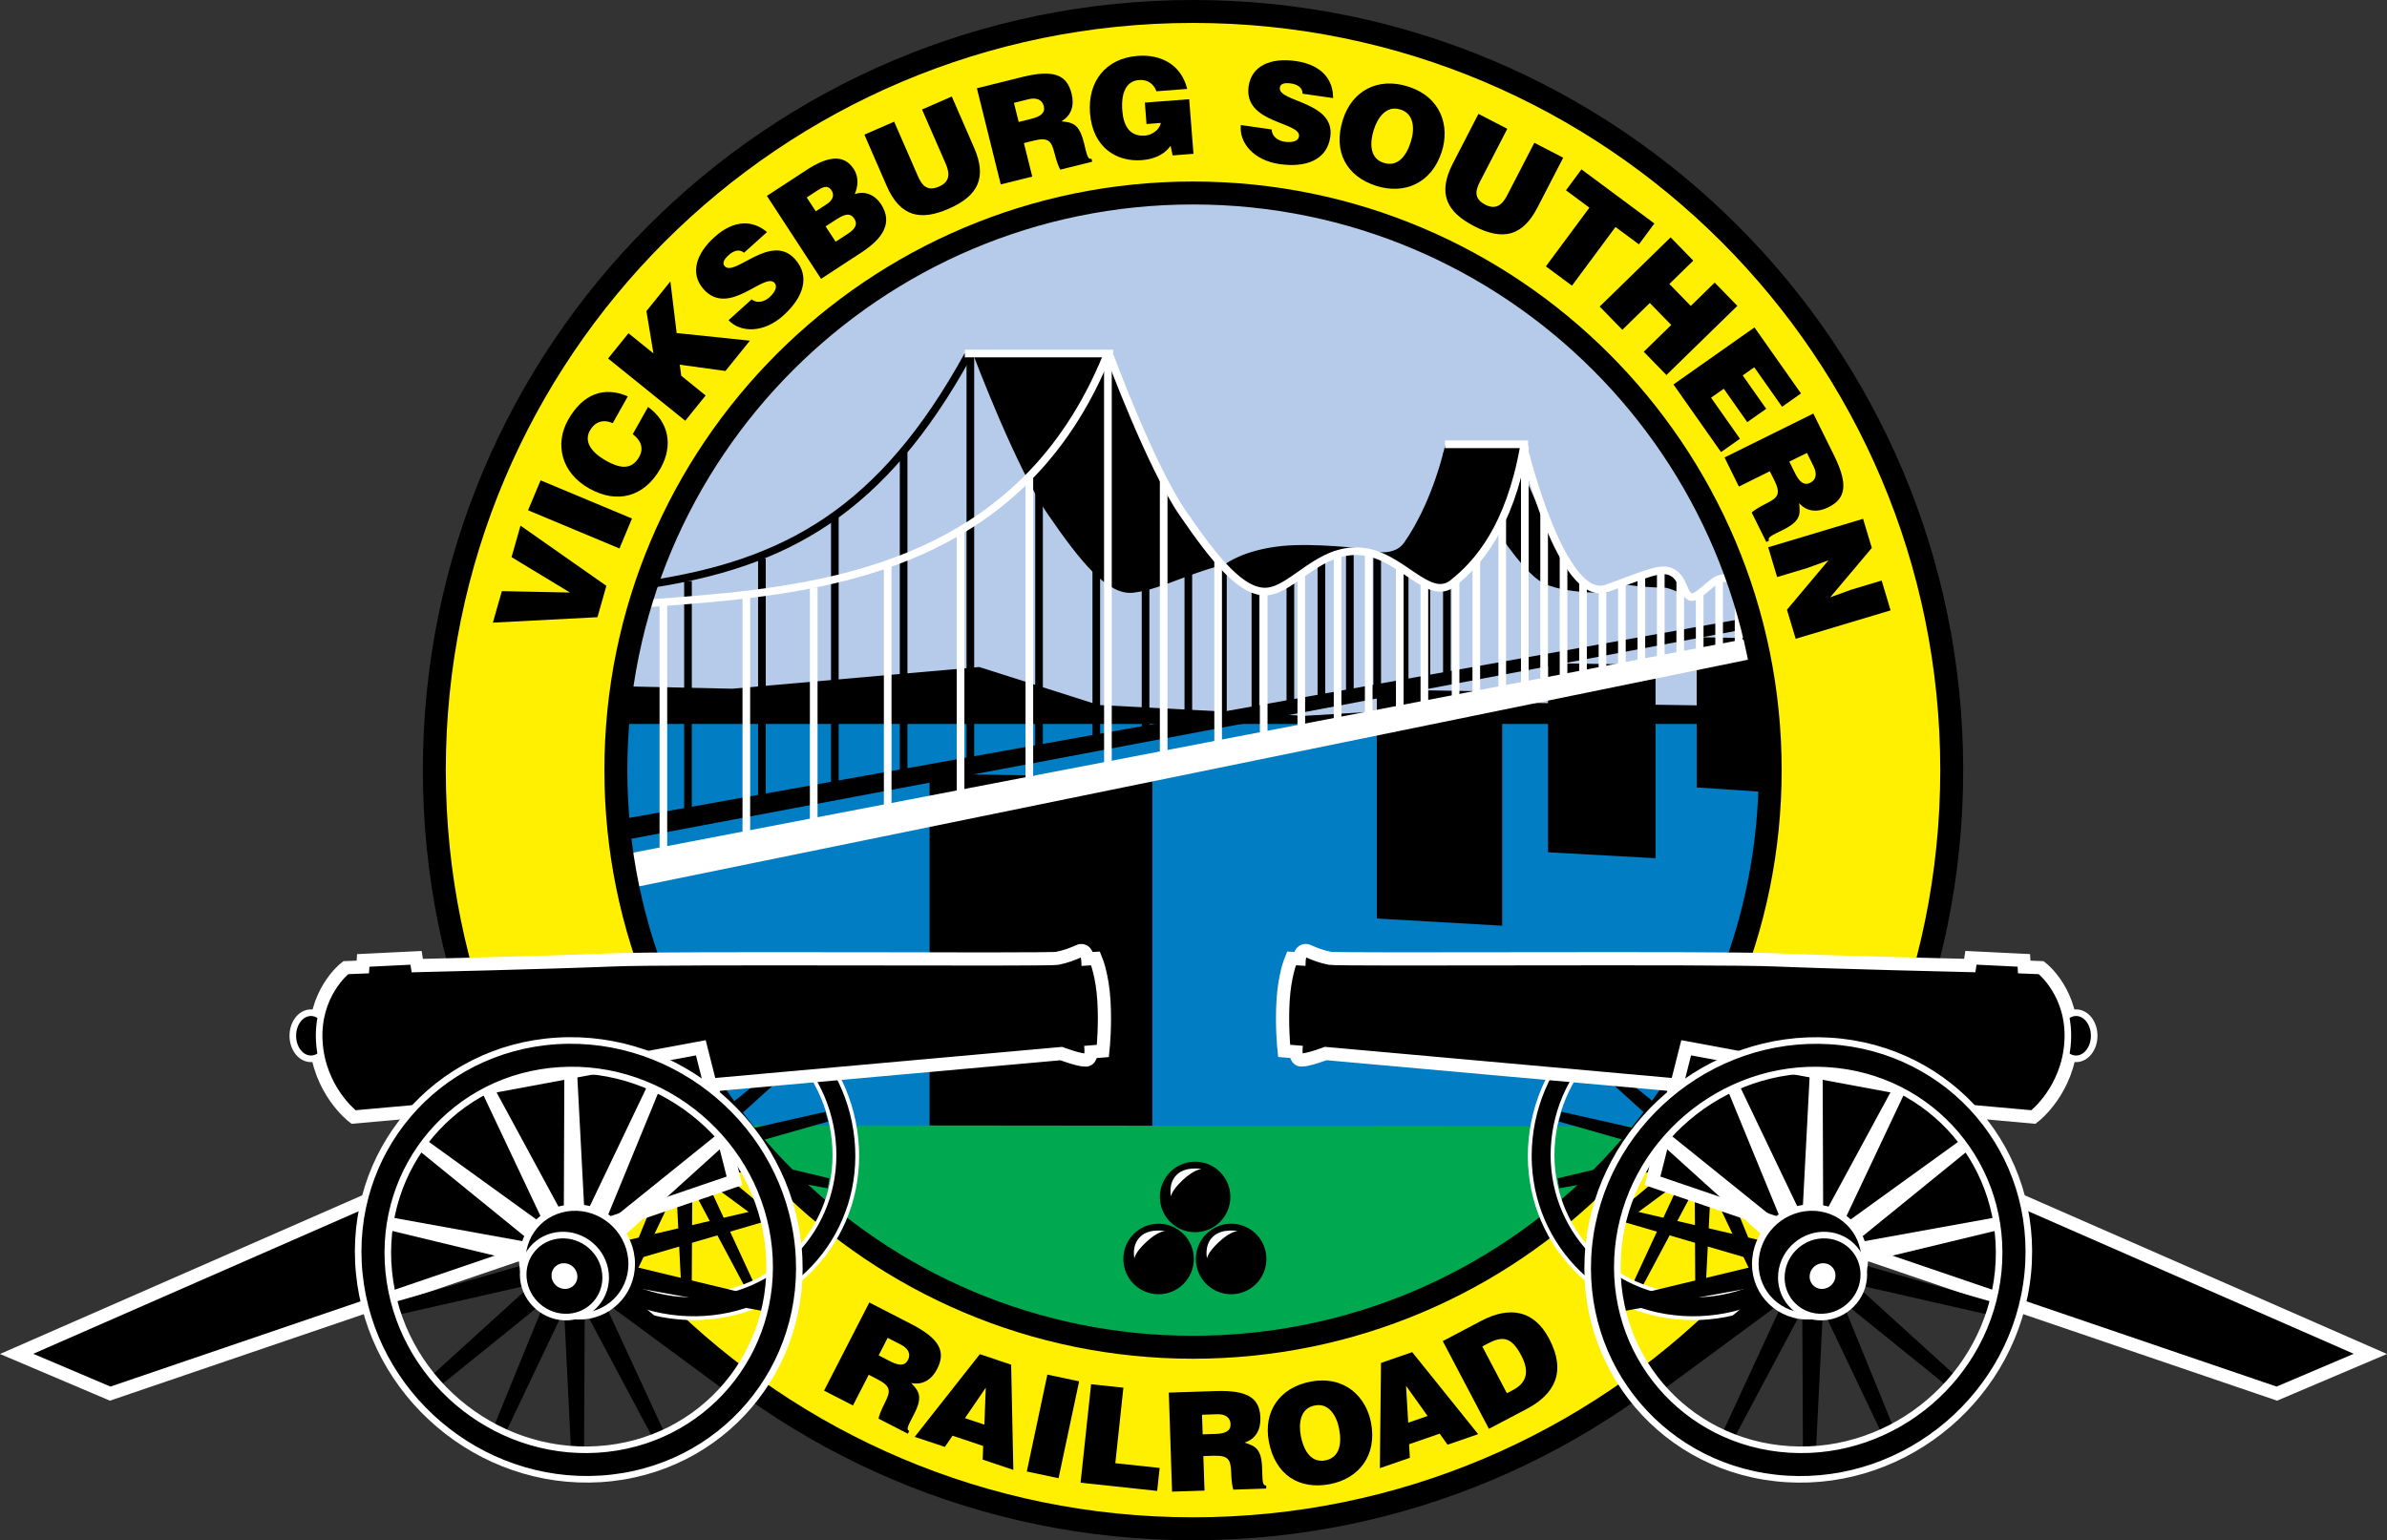
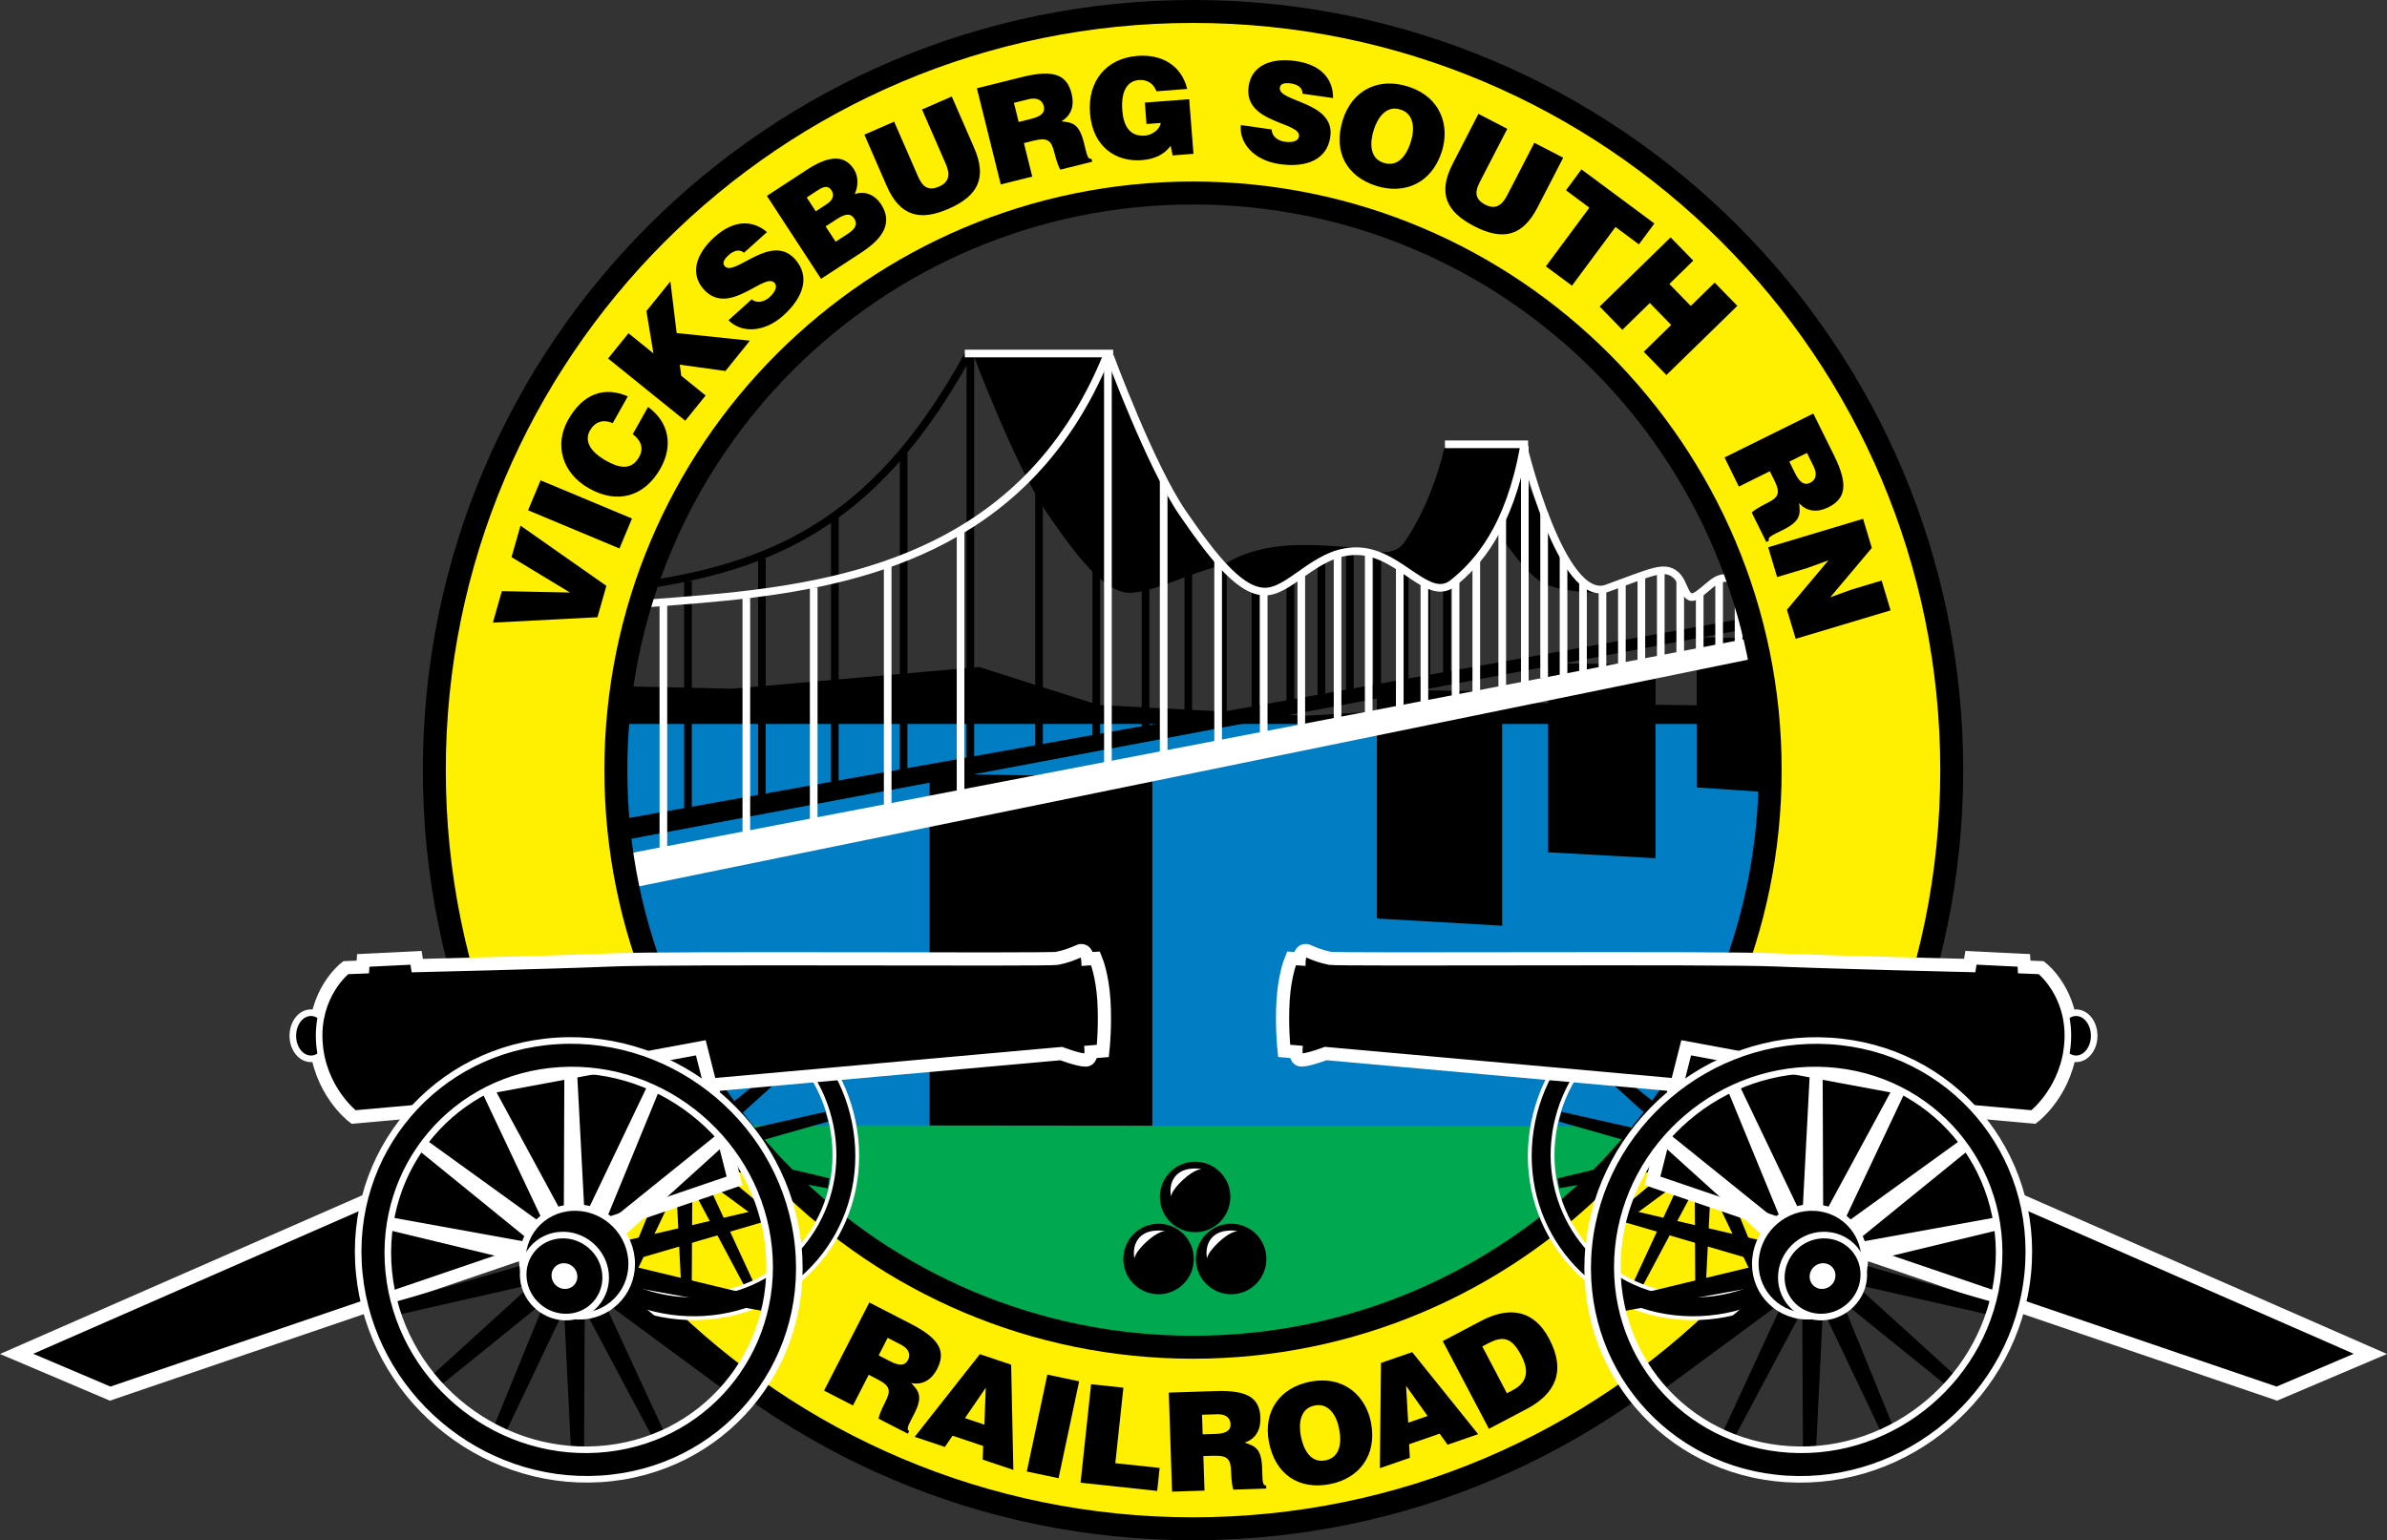
<svg xmlns="http://www.w3.org/2000/svg" version="1.1" id="Layer_1" x="0px" y="0px" width="478.216px" height="308.594px" viewBox="67.487 104.203 478.216 308.594" xml:space="preserve">
  <rect x="67.487" y="104.203" width="478.216" height="308.594" fill="#333333" stroke="none" />
  <g id="River_and_sky">
-     <path fill="#B6CBE9" d="M193.16,250.12c0,0,4.04-106.1,114.75-106.1c99.16,0,116.67,97.32,113.38,106.45 C420.95,251.4,193.16,250.12,193.16,250.12z" />
    <path fill="#007DC3" d="M190.78,248.77c-3.64,49.98,30.67,124.41,117.03,124.41c86.37,0,119.07-82.46,114.181-123.81 C421.91,248.65,190.82,248.14,190.78,248.77z" />
    <polyline points="193.55,249.25 423.44,249.25 409.31,245.55 372.35,245 328.88,247.62 287.57,245.45 263.66,237.84 214.2,242.19 193.55,241.74 " />
  </g>
  <g id="Bridge">
    <polygon points="253.72,259.22 298.34,259.96 298.34,344.79 253.72,342.19 " />
    <path d="M357.68,194.56l13.53,0.77c0,0,10.47,27.06,16.59,27.31c6.21,0.26-5.62,1.02-10.979-1.53 C370.32,218.01,357.68,194.56,357.68,194.56z" />
-     <path d="M391.12,221.11l10.979-3.06c0,0-0.25,1.54,4.08,5.87c1.53,1.53-3.319-2.3-6.13-2.04 C398.2,222.04,391.12,221.11,391.12,221.11z" />
    <polygon points="407.41,231.86 421.71,232.13 421.71,262.92 407.41,261.97 " />
    <polygon points="377.62,237.07 399.16,237.41 399.16,276.15 377.62,274.96 " />
    <polygon points="343.33,242.36 368.43,242.77 368.43,289.67 343.33,288.23 " />
    <path d="M311.79,256.62v-39.65c-13.1-13.77-22.25-41.35-22.25-41.35h-26.93c0,0,8.43,22.36,14.83,31.66 c6.39,9.29,11.95,16.29,17.09,15.67c5.14-0.62,9.32-3.12,17.38-5.45" />
    <polygon fill="#FFFFFF" points="195.16,281.86 419.96,235.91 419.19,231.83 194.17,275.06 " />
    <path d="M373.28,193.37h-16.25c-2.261,9.46-5.761,16.04-8.23,19.54s-8.229,1.23-8.229,1.23s-9.73-1.19-16.2-0.55 c-7.79,0.78-11.43,3.64-11.43,3.64s4.67,7.27,10.13,5.19c3.42-1.3,9.08-7.72,16.54-7.69c4.43,0.02,10.71,5.87,13.33,6.65 C359.96,223.47,368.27,214.11,373.28,193.37z" />
    <g>
      <path fill="none" stroke="#000000" stroke-width="1.532" d="M197,221.36c27.97-4.11,47.2-14.72,64.43-46.03" />
      <line fill="none" stroke="#000000" stroke-width="1.532" x1="261.89" y1="175.58" x2="261.89" y2="258.27" />
      <line fill="none" stroke="#000000" stroke-width="1.532" x1="275.65" y1="176.56" x2="275.65" y2="255.93" />
      <line fill="none" stroke="#000000" stroke-width="1.532" x1="287.12" y1="176.95" x2="287.12" y2="253.59" />
      <line fill="none" stroke="#000000" stroke-width="1.532" x1="296.99" y1="193.08" x2="296.99" y2="251.78" />
      <polygon stroke="#000000" stroke-width="1.532" points="193.09,271.64 418,229.31 417.92,228.71 192.89,268.97 " />
      <line fill="none" stroke="#000000" stroke-width="1.532" x1="234.74" y1="207.46" x2="234.74" y2="263.62" />
      <line fill="none" stroke="#000000" stroke-width="1.532" x1="220.13" y1="216.1" x2="220.13" y2="265.26" />
      <line fill="none" stroke="#000000" stroke-width="1.532" x1="205.32" y1="220.61" x2="205.32" y2="268.35" />
      <line fill="none" stroke="#000000" stroke-width="1.532" x1="248.52" y1="194.89" x2="248.52" y2="259.92" />
      <line fill="none" stroke="#000000" stroke-width="1.532" x1="305.56" y1="210.74" x2="305.56" y2="249.7" />
      <g>
        <line fill="none" stroke="#000000" stroke-width="1.532" x1="312.49" y1="217.53" x2="312.49" y2="249.66" />
        <line fill="none" stroke="#000000" stroke-width="1.532" x1="319" y1="215.43" x2="319" y2="248.11" />
        <line fill="none" stroke="#000000" stroke-width="1.532" x1="326" y1="214.32" x2="326" y2="246.83" />
        <line fill="none" stroke="#000000" stroke-width="1.532" x1="332.22" y1="216.92" x2="332.22" y2="245.29" />
        <line fill="none" stroke="#000000" stroke-width="1.532" x1="337.92" y1="214.85" x2="337.92" y2="244.47" />
        <line fill="none" stroke="#000000" stroke-width="1.532" x1="343.4" y1="215.62" x2="343.4" y2="243.16" />
        <line fill="none" stroke="#000000" stroke-width="1.532" x1="348.9" y1="218.87" x2="348.9" y2="242.4" />
        <line fill="none" stroke="#000000" stroke-width="1.532" x1="353.25" y1="221.07" x2="353.25" y2="241.34" />
        <line fill="none" stroke="#000000" stroke-width="1.532" x1="357.36" y1="239.91" x2="357.36" y2="194.98" />
      </g>
    </g>
    <line fill="none" stroke="#FFFFFF" stroke-width="1.34" x1="289.45" y1="175.37" x2="289.45" y2="221.39" />
    <g>
      <line fill="none" stroke="#FFFFFF" stroke-width="1.532" x1="376.84" y1="206.84" x2="376.84" y2="240.09" />
      <line fill="none" stroke="#FFFFFF" stroke-width="1.532" x1="380.73" y1="215.75" x2="380.73" y2="239.44" />
      <line fill="none" stroke="#FFFFFF" stroke-width="1.532" x1="384.63" y1="220.7" x2="384.63" y2="238.84" />
      <line fill="none" stroke="#FFFFFF" stroke-width="1.532" x1="388.53" y1="222.27" x2="388.53" y2="238.24" />
      <line fill="none" stroke="#FFFFFF" stroke-width="1.532" x1="392.42" y1="221.07" x2="392.42" y2="237.41" />
      <line fill="none" stroke="#FFFFFF" stroke-width="1.532" x1="396.32" y1="219.65" x2="396.32" y2="236.52" />
      <line fill="none" stroke="#FFFFFF" stroke-width="1.532" x1="400.21" y1="218.52" x2="400.21" y2="235.77" />
      <line fill="none" stroke="#FFFFFF" stroke-width="1.532" x1="404.11" y1="220.47" x2="404.11" y2="235.09" />
      <line fill="none" stroke="#FFFFFF" stroke-width="1.532" x1="408.01" y1="223.17" x2="408.01" y2="234.27" />
      <line fill="none" stroke="#FFFFFF" stroke-width="1.532" x1="411.9" y1="220.1" x2="411.9" y2="233.59" />
      <line fill="none" stroke="#FFFFFF" stroke-width="1.532" x1="415.8" y1="220.55" x2="415.8" y2="232.92" />
      <line fill="none" stroke="#FFFFFF" stroke-width="1.532" x1="373.63" y1="193.22" x2="356.97" y2="193.22" />
      <path fill="none" stroke="#FFFFFF" stroke-width="1.532" d="M289.86,175.58c0,0,8.19,22.14,14.59,31.44 c6.39,9.29,11.95,16.29,17.09,15.67s10.28-8.64,18.51-8.02c8.23,0.62,13.58,10.29,18.51,6.38c4.94-3.91,11.311-11.11,14.19-27.15 c0,0,7.61,31.47,16.66,28.18s11.31-4.53,13.58-2.88c2.26,1.65,1.85,6.17,4.729,4.11s3.65-3.94,6.99-3.09 c1.26,0.32,1.8,1.2,1.8,1.2" />
      <g>
        <line fill="none" stroke="#FFFFFF" stroke-width="1.532" x1="320.66" y1="222.95" x2="320.66" y2="251.27" />
        <line fill="none" stroke="#FFFFFF" stroke-width="1.532" x1="328.19" y1="219.57" x2="328.19" y2="250.23" />
        <line fill="none" stroke="#FFFFFF" stroke-width="1.532" x1="335.46" y1="214.63" x2="335.46" y2="248.69" />
        <line fill="none" stroke="#FFFFFF" stroke-width="1.532" x1="341.7" y1="214.89" x2="341.7" y2="247.4" />
        <line fill="none" stroke="#FFFFFF" stroke-width="1.532" x1="347.92" y1="217.49" x2="347.92" y2="246.61" />
        <line fill="none" stroke="#FFFFFF" stroke-width="1.532" x1="352.85" y1="220.93" x2="352.85" y2="245.05" />
        <line fill="none" stroke="#FFFFFF" stroke-width="1.532" x1="359.1" y1="220.71" x2="359.1" y2="243.74" />
        <line fill="none" stroke="#FFFFFF" stroke-width="1.532" x1="363.25" y1="216.29" x2="363.25" y2="242.97" />
        <line fill="none" stroke="#FFFFFF" stroke-width="1.532" x1="368.45" y1="208.25" x2="368.45" y2="241.92" />
        <line fill="none" stroke="#FFFFFF" stroke-width="1.532" x1="372.97" y1="193.58" x2="372.97" y2="241.32" />
      </g>
      <g>
        <line fill="none" stroke="#FFFFFF" stroke-width="1.532" x1="289.45" y1="175.37" x2="289.45" y2="258.01" />
        <line fill="none" stroke="#FFFFFF" stroke-width="1.532" x1="300.62" y1="200.3" x2="300.62" y2="255.86" />
        <line fill="none" stroke="#FFFFFF" stroke-width="1.532" x1="259.93" y1="210.74" x2="259.93" y2="264.15" />
        <line fill="none" stroke="#FFFFFF" stroke-width="1.532" x1="245.33" y1="217.4" x2="245.33" y2="266.56" />
        <line fill="none" stroke="#FFFFFF" stroke-width="1.532" x1="230.51" y1="221.91" x2="230.51" y2="269.65" />
        <line fill="none" stroke="#FFFFFF" stroke-width="1.532" x1="217.01" y1="223.98" x2="217.01" y2="272.25" />
        <line fill="none" stroke="#FFFFFF" stroke-width="1.532" x1="200.39" y1="225.19" x2="200.39" y2="275.41" />
-         <line fill="none" stroke="#FFFFFF" stroke-width="1.532" x1="273.71" y1="199.83" x2="273.71" y2="261.21" />
        <path fill="none" stroke="#FFFFFF" stroke-width="1.532" d="M289.2,175.54c-4.18,10.24-9.65,18.27-15.96,24.59 c-22.49,22.51-55.71,23.31-79.64,25.24" />
        <line fill="none" stroke="#FFFFFF" stroke-width="1.532" x1="311.53" y1="216.57" x2="311.53" y2="253.07" />
      </g>
      <line fill="none" stroke="#FFFFFF" stroke-width="1.532" x1="290.5" y1="175.03" x2="260.78" y2="175.03" />
    </g>
    <path fill="#00A94F" d="M198.07,329.64c0,0,25.04,67.74,107.89,67.74c82.85,0,109.17-67.52,109.17-67.52L198.07,329.64z" />
  </g>
  <g id="Outer_border">
    <path fill="#FFEF00" stroke="#000000" stroke-width="4.595" d="M458.5,258.5c0,83.95-68.05,152-152,152s-152-68.05-152-152 s68.05-152,152-152S458.5,174.55,458.5,258.5z M306.5,142.87c-63.86,0-115.63,51.77-115.63,115.63s51.77,115.63,115.63,115.63 c63.86,0,115.63-51.77,115.63-115.63S370.36,142.87,306.5,142.87z" />
    <g>
      <path d="M241.53,379.64l-3.16,6.15l-5.79-2.97l9.07-17.66l8.34,4.29c5.88,3.02,7,5.61,5.24,9.05c-1.05,2.04-2.84,3.29-5.19,2.79 c1.51,1.64,2.41,2.67,0.58,6.22c-1.18,2.31-1.66,3.05-0.98,3.4l-0.28,0.54l-5.86-3.01c0.05-0.47,0.49-1.67,1.29-3.24 c1.18-2.31,1.18-3.27-1.51-4.65L241.53,379.64z M243.52,375.76l2.28,1.17c1.79,0.92,2.97,0.97,3.6-0.26 c0.64-1.25-0.04-2.34-1.38-3.04l-2.7-1.39L243.52,375.76z" />
      <path d="M250.74,392.08l13.05-16.56l6.27,2.1l0.44,21.08l-6.14-2.061l0.1-2.729l-6.14-2.06l-1.54,2.25L250.74,392.08z M264.98,382.23l-4.17,6.1l3.89,1.31L264.98,382.23z" />
      <path d="M273.2,399.02l4.12-19.41l6.36,1.35l-4.12,19.41L273.2,399.02z" />
      <path d="M283.97,401.27l2.11-19.729l6.47,0.69l-1.62,15.13l8.88,0.949l-0.49,4.601L283.97,401.27z" />
      <path d="M308.57,395.93l0.229,6.919l-6.5,0.21l-0.65-19.839l9.37-0.31c6.61-0.22,8.851,1.5,8.98,5.36 c0.07,2.29-0.88,4.25-3.18,4.96c2.12,0.7,3.399,1.16,3.529,5.15c0.08,2.59,0.03,3.47,0.801,3.45l0.02,0.61l-6.59,0.22 c-0.18-0.44-0.39-1.7-0.44-3.46c-0.09-2.59-0.55-3.43-3.59-3.33L308.57,395.93z M308.43,391.58l2.561-0.08 c2.01-0.07,3.069-0.6,3.029-1.97c-0.05-1.41-1.17-2.03-2.689-1.98l-3.03,0.1L308.43,391.58z" />
      <path d="M342.16,389.24c1.26,6.64-2.49,11.22-8.26,12.319c-6.12,1.171-10.931-1.85-12.2-8.479c-1.17-6.12,2.22-10.89,8.29-12.05 C336.94,379.71,341.18,384.1,342.16,389.24z M328.1,391.92c0.471,2.49,1.83,5.46,4.891,4.88c2.76-0.53,3.39-3.12,2.779-6.34 c-0.5-2.65-2.119-5.27-4.93-4.65C327.94,386.37,327.63,389.46,328.1,391.92z" />
      <path d="M343.93,398.35l0.23-21.08l6.25-2.16l13.21,16.43l-6.12,2.12l-1.59-2.22l-6.12,2.12l0.15,2.72L343.93,398.35z M349.18,381.86l0.431,7.38l3.88-1.34L349.18,381.86z" />
      <path d="M365.78,390.47l-9.25-17.57l7.71-4.06c5.66-2.98,10.56-2.2,13.609,3.59c3.48,6.61,1.131,11.09-4.5,14.06L365.78,390.47z M369.38,383.34l1.22-0.64c2.681-1.41,3.4-3.6,1.66-6.92c-1.93-3.66-3.64-4.01-6.71-2.39l-1.1,0.58L369.38,383.34z" />
    </g>
    <g>
      <path d="M166.23,228.95l1.8-6.31l13.65,0.28l-11.71-7.09l1.8-6.31l17.2,12.06l-1.79,6.28L166.23,228.95z" />
      <path d="M191.59,214.09l-18.31-7.65l2.51-6l18.31,7.65L191.59,214.09z" />
      <path d="M190.24,188.99c-1.9-0.85-3.57-0.3-4.57,1.479c-1.12,1.99-0.09,4.16,3.24,6.04c2.43,1.37,5.01,2.12,6.63-0.76 c1.03-1.83,0.24-3.41-1.29-4.56l3.07-5.45c4.18,3.02,5.07,7.729,2.5,12.3c-3.22,5.72-8.68,7.2-14.3,4.03 c-5.6-3.15-6.94-8.91-4.22-13.74c2.98-5.28,7.26-6.76,11.96-4.71L190.24,188.99z" />
      <path d="M189.31,176.03l4.09-5.061l5,4.04l-1.41-8.479l4.8-5.94l1.26,10.34l14.67,1.53l-4.9,6.07l-9.15-1.26l0.3,2.22l4.89,3.95 l-4.09,5.06L189.31,176.03z" />
      <path d="M216.55,154.84c-0.54-0.44-1.09-0.51-1.6-0.38c-0.51,0.13-1.02,0.43-1.49,0.86c-1.07,0.96-1.26,1.69-0.78,2.22 c1.99,2.21,9.25-6.79,14.08-1.42c3.08,3.42,1.72,7.65-2.34,11.3c-3.9,3.5-8.49,3.51-10.98,0.94l4.63-4.17 c0.58,0.44,1.22,0.57,1.85,0.45c0.61-0.1,1.23-0.44,1.71-0.87c1.21-1.09,1.66-2.2,1.03-2.89c-2.01-2.24-9.12,6.93-14.19,1.29 c-2.82-3.14-1.53-7.15,2.16-10.47c4.1-3.69,7.85-3.27,10.52-1L216.55,154.84z" />
      <path d="M231.98,160.07l-10.85-16.62l7.94-5.19c3.74-2.44,7.29-3.51,9.45-0.21c1.12,1.71,0.82,3.68,0.2,5.04 c2.1-0.71,4.08,0.2,5.26,2c2.43,3.72,0.43,6.86-3.89,9.68L231.98,160.07z M229.11,143.77l1.81,2.77l2.26-1.48 c1.09-0.71,1.55-1.71,0.92-2.68c-0.84-1.29-1.92-0.62-3.08,0.13L229.11,143.77z M232.89,149.56l2.01,3.07l2.38-1.55 c1.34-0.87,2.17-1.81,1.36-3.06c-0.95-1.45-2.28-0.72-4.01,0.41L232.89,149.56z" />
      <path d="M240.66,131.18l5.96-2.6l4.75,10.89c0.78,1.79,1.81,3.18,4.26,2.11c2.15-0.94,2.19-2.58,1.33-4.55l-4.75-10.89l5.96-2.6 l4.48,10.28c2.54,5.84,0.95,9.57-5.09,12.2c-5.63,2.46-9.7,1.67-12.44-4.59L240.66,131.18z" />
      <path d="M272.62,132.87l1.67,6.71l-6.31,1.57l-4.78-19.26l9.09-2.26c6.42-1.59,8.96-0.38,9.89,3.37c0.55,2.22,0.03,4.34-2.07,5.51 c2.22,0.24,3.57,0.42,4.53,4.3c0.62,2.51,0.76,3.39,1.51,3.2l0.15,0.59l-6.39,1.59c-0.27-0.39-0.73-1.58-1.16-3.29 c-0.62-2.51-1.26-3.24-4.2-2.51L272.62,132.87z M271.57,128.64l2.49-0.62c1.95-0.48,2.88-1.23,2.54-2.56 c-0.34-1.36-1.57-1.74-3.04-1.38l-2.94,0.73L271.57,128.64z" />
      <path d="M306.59,135.02l-4.18,0.32l-0.4-1.93c-0.97,1.35-2.67,2.64-5.78,2.88c-5.06,0.39-9.84-2.54-10.37-9.43 c-0.48-6.32,3.14-10.97,9.54-11.46c4.75-0.36,8.76,1.82,9.93,6.62l-6.16,0.47c-0.59-1.59-1.84-2.37-3.52-2.25 c-2.56,0.2-3.59,2.6-3.32,6.09c0.21,2.8,1.29,5.29,4.56,5.04c1.32-0.1,2.93-1.14,3.15-2.54l-2.86,0.22l-0.33-4.29l8.88-0.68 L306.59,135.02z" />
      <path d="M328.45,122.98c-0.01-0.7-0.311-1.16-0.74-1.47c-0.43-0.31-0.99-0.5-1.61-0.59c-1.42-0.2-2.1,0.12-2.21,0.83 c-0.42,2.95,11.131,2.74,10.11,9.88c-0.65,4.56-4.76,6.22-10.16,5.45c-5.18-0.74-8.13-4.25-7.76-7.82l6.17,0.88 c0.03,0.73,0.34,1.3,0.84,1.71c0.47,0.4,1.13,0.66,1.76,0.75c1.61,0.23,2.75-0.14,2.881-1.06c0.43-2.97-11.16-2.54-10.091-10.05 c0.601-4.17,4.5-5.76,9.41-5.06c5.46,0.78,7.54,3.92,7.511,7.42L328.45,122.98z" />
      <path d="M356.36,134.5c-2.021,6.44-7.5,8.71-13.11,6.96c-5.94-1.87-8.76-6.8-6.74-13.24c1.87-5.95,7.101-8.55,13-6.7 C356.27,123.64,357.93,129.51,356.36,134.5z M342.71,130.22c-0.76,2.42-0.97,5.68,2,6.61c2.68,0.84,4.46-1.14,5.44-4.27 c0.81-2.58,0.619-5.64-2.15-6.42C345.19,125.25,343.46,127.83,342.71,130.22z" />
      <path d="M363.68,127.02l5.78,2.99L364,140.57c-0.9,1.74-1.33,3.41,1.05,4.64c2.08,1.08,3.38,0.07,4.37-1.84l5.46-10.56l5.78,2.99 l-5.15,9.97c-2.93,5.66-6.83,6.78-12.68,3.75c-5.46-2.82-7.42-6.48-4.28-12.55L363.68,127.02z" />
      <path d="M384.32,138.14l14.609,10.84l-3.1,4.18l-4.69-3.48l-8.72,11.76l-5.229-3.87l8.72-11.76l-4.69-3.48L384.32,138.14z" />
      <path d="M387.97,165.62l14.21-13.86l4.54,4.66l-4.79,4.68l4.29,4.4l4.79-4.68l4.54,4.66l-14.21,13.86l-4.54-4.66l5.5-5.37 l-4.29-4.4l-5.5,5.37L387.97,165.62z" />
-       <path d="M402.75,181.23l16.23-11.43l9.319,13.23l-3.79,2.67l-5.569-7.91l-2.32,1.63l4.71,6.69l-3.79,2.67l-4.71-6.69l-2.55,1.79 l5.79,8.23l-3.79,2.67L402.75,181.23z" />
      <path d="M422.06,198.62l-6.199,3.07l-2.88-5.83l17.789-8.8l4.16,8.4c2.931,5.93,2.29,8.67-1.17,10.39 c-2.05,1.01-4.229,0.96-5.83-0.84c0.24,2.22,0.351,3.58-3.229,5.35c-2.32,1.15-3.15,1.47-2.811,2.16l-0.54,0.27l-2.92-5.9 c0.32-0.34,1.391-1.05,2.971-1.84c2.319-1.15,2.89-1.92,1.55-4.64L422.06,198.62z M425.96,196.69l1.14,2.3 c0.891,1.8,1.811,2.55,3.051,1.94c1.26-0.62,1.359-1.9,0.689-3.26l-1.34-2.72L425.96,196.69z" />
      <path d="M434.16,223.87l4.26-1.54l6.04-1.81l1.79,5.97l-19.01,5.7l-1.75-5.83l8.31-9.89l-4.26,1.54l-6.021,1.81l-1.789-5.97 l19.01-5.7l1.75,5.83L434.16,223.87z" />
    </g>
    <path d="M313.98,344.01c0,3.9-3.16,7.07-7.061,7.07c-3.9,0-7.06-3.16-7.06-7.07c0-3.9,3.16-7.06,7.06-7.06 C310.82,336.95,313.98,340.11,313.98,344.01z" />
    <path fill="#FFFFFF" d="M304.45,340.62c-2.36,2.2-2.36,3.3-2.36,3.3s-0.64-2.61,1.17-4.37c1.82-1.76,4.959-1.13,4.959-1.13 S306.81,338.42,304.45,340.62z" />
    <path d="M306.66,356.44c0,3.9-3.16,7.07-7.06,7.07s-7.06-3.16-7.06-7.07c0-3.9,3.16-7.06,7.06-7.06 C303.49,349.38,306.66,352.54,306.66,356.44z" />
    <path fill="#FFFFFF" d="M297.12,353.05c-2.36,2.2-2.36,3.3-2.36,3.3s-0.64-2.61,1.17-4.37s4.96-1.13,4.96-1.13 S299.48,350.85,297.12,353.05z" />
    <path d="M321.2,356.44c0,3.9-3.16,7.07-7.061,7.07c-3.899,0-7.069-3.16-7.069-7.07c0-3.9,3.16-7.06,7.069-7.06 C318.04,349.38,321.2,352.54,321.2,356.44z" />
    <path fill="#FFFFFF" d="M311.67,353.05c-2.36,2.2-2.36,3.3-2.36,3.3s-0.64-2.61,1.171-4.37c1.819-1.76,4.96-1.13,4.96-1.13 S314.03,350.85,311.67,353.05z" />
  </g>
  <g id="Canon">
    <g>
      <g>
        <polyline points="203.03,305.7 202.96,326.32 206.08,326.23 205,305.57 " />
        <polyline points="190.77,309.27 199.43,327.9 202.2,326.43 192.49,308.28 " />
        <polyline points="181.24,317.95 196.91,330.89 198.79,328.33 182.37,316.29 " />
        <polyline points="176.33,330.01 195.91,334.71 196.52,331.56 176.64,328.01 " />
        <polyline points="177,343.06 196.63,338.59 195.85,335.49 176.44,341.13 " />
        <polyline points="183.13,354.54 198.92,341.78 196.9,339.33 181.81,353.04 " />
        <polyline points="193.5,362.15 202.32,343.63 199.47,342.32 191.67,361.39 " />
        <polyline points="206.06,364.41 206.17,343.78 203.05,343.87 204.09,364.53 " />
        <polyline points="218.33,360.85 209.7,342.21 206.93,343.68 216.61,361.84 " />
        <polyline points="227.87,352.2 212.22,339.22 210.34,341.78 226.74,353.85 " />
        <polyline points="233.64,340.29 213.23,335.41 212.62,338.55 233.32,342.28 " />
        <polyline points="232.85,326.96 212.52,331.53 213.3,334.63 233.4,328.9 " />
        <polyline points="226.04,315.6 210.24,328.34 212.25,330.79 227.36,317.11 " />
        <polyline fill="#FFFFFF" points="215.69,307.97 206.84,326.48 209.69,327.79 217.51,308.73 " />
      </g>
      <path stroke="#FFFFFF" stroke-width="0.766" d="M239.06,332.42c1.85,18.63-11.79,34.67-30.46,35.82 c-18.67,1.15-35.31-13.02-37.16-31.65c-1.85-18.63,11.79-34.67,30.46-35.82S237.21,313.79,239.06,332.42z M202.35,305.31 c-16.16,1-27.97,14.88-26.37,31c1.6,16.13,16,28.39,32.17,27.39c16.16-1,27.97-14.88,26.37-31 C232.92,316.58,218.51,304.31,202.35,305.31z" />
      <path stroke="#FFFFFF" stroke-width="3.961" d="M140.79,298.58l-3.78,0.15c0,0-6.13,4.83-5.55,14.19s7.07,14.4,7.07,14.4 l141.66-12.7c0,0,3.6,1.36,4.83,1.31c0.5-0.02,0.38-1.58,0.38-1.58l2.43-0.2c0,0,0.46-4.48,0.16-9.41 c-0.3-4.93-1.47-7.82-1.47-7.82l-1.72,0.11c0,0-0.04-2.04-0.85-1.68c-1.44,0.65-2.77,1.16-4.61,1.52 c-1.83,0.36-77.42-0.19-89.25,0.32c-11.93,0.5-39.57,1.15-39.57,1.15l-0.24-1.54l-9.4,0.46L140.79,298.58z" />
      <path stroke="#FFFFFF" stroke-width="1.32" d="M133.41,311.72c0,2.55-1.62,4.62-3.63,4.62c-2.01,0-3.63-2.07-3.63-4.62 c0-2.55,1.63-4.62,3.63-4.62C131.79,307.1,133.41,309.17,133.41,311.72z" />
      <path stroke="#FFFFFF" stroke-width="1.32" d="M140.79,298.58l-3.78,0.15c0,0-6.13,4.83-5.55,14.19s7.07,14.4,7.07,14.4 l141.66-12.7c0,0,3.6,1.36,4.83,1.31c0.5-0.02,0.38-1.58,0.38-1.58l2.43-0.2c0,0,0.46-4.48,0.16-9.41 c-0.3-4.93-1.47-7.82-1.47-7.82l-1.72,0.11c0,0-0.04-2.04-0.85-1.68c-1.44,0.65-2.77,1.16-4.61,1.52 c-1.83,0.36-77.42-0.19-89.25,0.32c-11.93,0.5-39.57,1.15-39.57,1.15l-0.24-1.54l-9.4,0.46L140.79,298.58z" />
      <polygon stroke="#FFFFFF" stroke-width="2.64" points="214.64,340.79 207.89,314.13 153.98,324.14 145.54,342.73 70.82,375.46 89.56,383.42 " />
      <g>
        <polyline fill="#FFFFFF" points="180.55,319.16 180.45,345.98 184.51,345.86 183.1,318.99 " />
        <polyline fill="#FFFFFF" points="164.29,323.53 175.86,348.03 179.46,346.12 166.52,322.24 " />
        <polyline fill="#FFFFFF" points="151.73,334.97 172.59,351.92 175.03,348.59 153.19,332.82 " />
        <polyline fill="#FFFFFF" points="145.82,350.77 171.9,357.06 172.69,352.97 146.23,348.18 " />
        <polyline points="146.7,367.75 173.18,361.72 172.16,357.69 145.97,365.23 " />
        <polyline points="154.66,382.67 175.19,366.08 172.57,362.89 152.94,380.73 " />
        <polyline points="168.15,392.58 179.62,368.49 175.91,366.78 165.78,391.59 " />
        <polyline points="184.49,395.51 184.63,368.04 180.57,368.16 181.93,395.68 " />
        <polyline points="200.44,390.89 189.23,366.65 185.62,368.56 198.2,392.17 " />
        <polyline points="213.79,380.33 192.5,362.76 190.06,366.09 212.31,382.49 " />
        <polyline points="220.65,364.26 193.81,357.8 193.01,361.89 220.24,366.85 " />
        <polyline points="219.55,346.53 192.89,352.75 193.9,356.78 220.27,349.06 " />
        <polyline fill="#FFFFFF" points="210.77,331.8 189.92,348.6 192.54,351.79 212.49,333.75 " />
        <polyline fill="#FFFFFF" points="197.01,322.11 185.5,346.18 189.2,347.89 199.38,323.11 " />
      </g>
      <path stroke="#FFFFFF" stroke-width="1.32" d="M227.41,353.91c2.41,24.23-15.33,45.09-39.62,46.59s-45.93-16.93-48.33-41.16 c-2.41-24.23,15.33-45.09,39.62-46.59C203.36,311.26,225,329.68,227.41,353.91z M179.66,318.66 c-21.02,1.3-36.37,19.35-34.29,40.32s20.81,36.92,41.83,35.62c21.02-1.3,36.37-19.35,34.29-40.32 C219.41,333.31,200.68,317.36,179.66,318.66z" />
      <path stroke="#FFFFFF" stroke-width="1.32" d="M193.99,356.35c0.6,6.01-3.8,11.18-9.82,11.55s-11.38-4.2-11.98-10.2 c-0.6-6.01,3.8-11.18,9.82-11.55C188.03,345.77,193.39,350.34,193.99,356.35z" />
      <path stroke="#FFFFFF" stroke-width="1.32" d="M188.79,359.36c0.45,4.53-2.87,8.43-7.41,8.71c-4.54,0.28-8.59-3.17-9.04-7.69 c-0.45-4.53,2.87-8.43,7.41-8.71C184.3,351.38,188.34,354.83,188.79,359.36z" />
      <path fill="#FFFFFF" stroke="#000000" stroke-width="1.32" d="M183.8,359.67c0.18,1.78-1.13,3.32-2.91,3.43 c-1.79,0.11-3.38-1.24-3.55-3.03c-0.18-1.78,1.13-3.32,2.91-3.43C182.04,356.53,183.63,357.88,183.8,359.67z" />
    </g>
    <g>
      <g>
        <polyline points="410.16,305.7 410.23,326.32 407.11,326.23 408.19,305.57 " />
        <polyline points="422.42,309.27 413.76,327.9 410.99,326.43 420.7,308.28 " />
        <polyline points="431.95,317.95 416.28,330.89 414.4,328.33 430.82,316.29 " />
        <polyline points="436.86,330.01 417.27,334.71 416.67,331.56 436.55,328.01 " />
        <polyline points="436.19,343.06 416.56,338.59 417.34,335.49 436.75,341.13 " />
        <polyline points="430.06,354.54 414.27,341.78 416.29,339.33 431.38,353.04 " />
        <polyline points="419.69,362.15 410.87,343.63 413.72,342.32 421.51,361.39 " />
        <polyline points="407.13,364.41 407.02,343.78 410.14,343.87 409.09,364.53 " />
        <polyline points="394.86,360.85 403.49,342.21 406.26,343.68 396.58,361.84 " />
        <polyline points="385.32,352.2 400.97,339.22 402.85,341.78 386.45,353.85 " />
        <polyline points="379.55,340.29 399.96,335.41 400.57,338.55 379.87,342.28 " />
        <polyline points="380.34,326.96 400.67,331.53 399.89,334.63 379.79,328.9 " />
        <polyline points="387.14,315.6 402.95,328.34 400.94,330.79 385.82,317.11 " />
        <polyline fill="#FFFFFF" points="397.5,307.97 406.35,326.48 403.5,327.79 395.68,308.73 " />
      </g>
      <path stroke="#FFFFFF" stroke-width="0.766" d="M411.29,300.77c18.67,1.15,32.31,17.19,30.46,35.82 c-1.85,18.63-18.49,32.8-37.16,31.65c-18.67-1.15-32.31-17.19-30.46-35.82C375.98,313.79,392.61,299.62,411.29,300.77z M378.67,332.7c-1.6,16.13,10.2,30.01,26.37,31c16.16,1,30.56-11.27,32.16-27.39c1.6-16.13-10.2-30.01-26.37-31 C394.67,304.31,380.27,316.58,378.67,332.7z" />
      <path stroke="#FFFFFF" stroke-width="3.961" d="M472.4,298.58l3.779,0.15c0,0,6.13,4.83,5.551,14.19 c-0.58,9.36-7.07,14.4-7.07,14.4L333,314.61c0,0-3.6,1.36-4.83,1.31c-0.5-0.02-0.38-1.58-0.38-1.58l-2.43-0.2 c0,0-0.46-4.48-0.16-9.41s1.47-7.82,1.47-7.82l1.72,0.11c0,0,0.04-2.04,0.851-1.68c1.439,0.65,2.77,1.16,4.609,1.52 c1.83,0.36,77.42-0.19,89.25,0.32c11.931,0.5,39.57,1.15,39.57,1.15l0.24-1.54l9.41,0.46L472.4,298.58z" />
      <path stroke="#FFFFFF" stroke-width="1.32" d="M479.78,311.72c0,2.55,1.62,4.62,3.63,4.62s3.63-2.07,3.63-4.62 c0-2.55-1.62-4.62-3.63-4.62S479.78,309.17,479.78,311.72z" />
      <path stroke="#FFFFFF" stroke-width="1.32" d="M472.4,298.58l3.779,0.15c0,0,6.13,4.83,5.551,14.19 c-0.58,9.36-7.07,14.4-7.07,14.4L333,314.61c0,0-3.6,1.36-4.83,1.31c-0.5-0.02-0.38-1.58-0.38-1.58l-2.43-0.2 c0,0-0.46-4.48-0.16-9.41s1.47-7.82,1.47-7.82l1.72,0.11c0,0,0.04-2.04,0.851-1.68c1.439,0.65,2.77,1.16,4.609,1.52 c1.83,0.36,77.42-0.19,89.25,0.32c11.931,0.5,39.57,1.15,39.57,1.15l0.24-1.54l9.41,0.46L472.4,298.58z" />
      <polygon stroke="#FFFFFF" stroke-width="2.64" points="398.55,340.79 405.3,314.13 459.21,324.14 467.65,342.73 542.37,375.46 523.63,383.42 " />
      <g>
        <polyline fill="#FFFFFF" points="432.64,319.16 432.74,345.98 428.68,345.86 430.08,318.99 " />
        <polyline fill="#FFFFFF" points="448.9,323.53 437.33,348.03 433.73,346.12 446.67,322.24 " />
        <polyline fill="#FFFFFF" points="461.46,334.97 440.6,351.92 438.16,348.59 460,332.82 " />
        <polyline fill="#FFFFFF" points="467.37,350.77 441.29,357.06 440.5,352.97 466.96,348.18 " />
        <polyline points="466.49,367.75 440,361.72 441.02,357.69 467.22,365.23 " />
        <polyline points="458.52,382.67 438,366.08 440.62,362.89 460.25,380.73 " />
        <polyline points="445.04,392.58 433.57,368.49 437.28,366.78 447.41,391.59 " />
        <polyline points="428.7,395.51 428.56,368.04 432.62,368.16 431.26,395.68 " />
        <polyline points="412.75,390.89 423.96,366.65 427.57,368.56 414.99,392.17 " />
        <polyline points="399.4,380.33 420.69,362.76 423.13,366.09 400.87,382.49 " />
        <polyline points="392.54,364.26 419.38,357.8 420.18,361.89 392.95,366.85 " />
        <polyline points="393.64,346.53 420.3,352.75 419.29,356.78 392.92,349.06 " />
        <polyline fill="#FFFFFF" points="402.42,331.8 423.27,348.6 420.65,351.79 400.7,333.75 " />
        <polyline fill="#FFFFFF" points="416.18,322.11 427.69,346.18 423.99,347.89 413.81,323.11 " />
      </g>
      <path stroke="#FFFFFF" stroke-width="1.32" d="M434.11,312.76c24.29,1.5,42.02,22.36,39.62,46.59 c-2.41,24.23-24.051,42.66-48.33,41.16c-24.29-1.5-42.021-22.36-39.62-46.59C388.19,329.68,409.83,311.26,434.11,312.76z M391.69,354.28c-2.08,20.97,13.27,39.02,34.29,40.32c21.02,1.3,39.75-14.65,41.829-35.62c2.08-20.97-13.27-39.03-34.29-40.32 C412.51,317.36,393.78,333.31,391.69,354.28z" />
      <path stroke="#FFFFFF" stroke-width="1.32" d="M419.2,356.35c-0.601,6.01,3.8,11.18,9.819,11.55 c6.021,0.37,11.381-4.2,11.98-10.2c0.6-6.01-3.8-11.18-9.82-11.55C425.16,345.77,419.8,350.34,419.2,356.35z" />
      <path stroke="#FFFFFF" stroke-width="1.32" d="M424.4,359.36c-0.45,4.53,2.869,8.43,7.409,8.71c4.54,0.28,8.591-3.17,9.04-7.69 c0.45-4.53-2.869-8.43-7.409-8.71C428.89,351.38,424.85,354.83,424.4,359.36z" />
      <path fill="#FFFFFF" stroke="#000000" stroke-width="1.32" d="M429.39,359.67c-0.18,1.78,1.13,3.32,2.91,3.43 c1.79,0.11,3.38-1.24,3.55-3.03c0.181-1.78-1.13-3.32-2.909-3.43C431.15,356.53,429.56,357.88,429.39,359.67z" />
    </g>
  </g>
</svg>